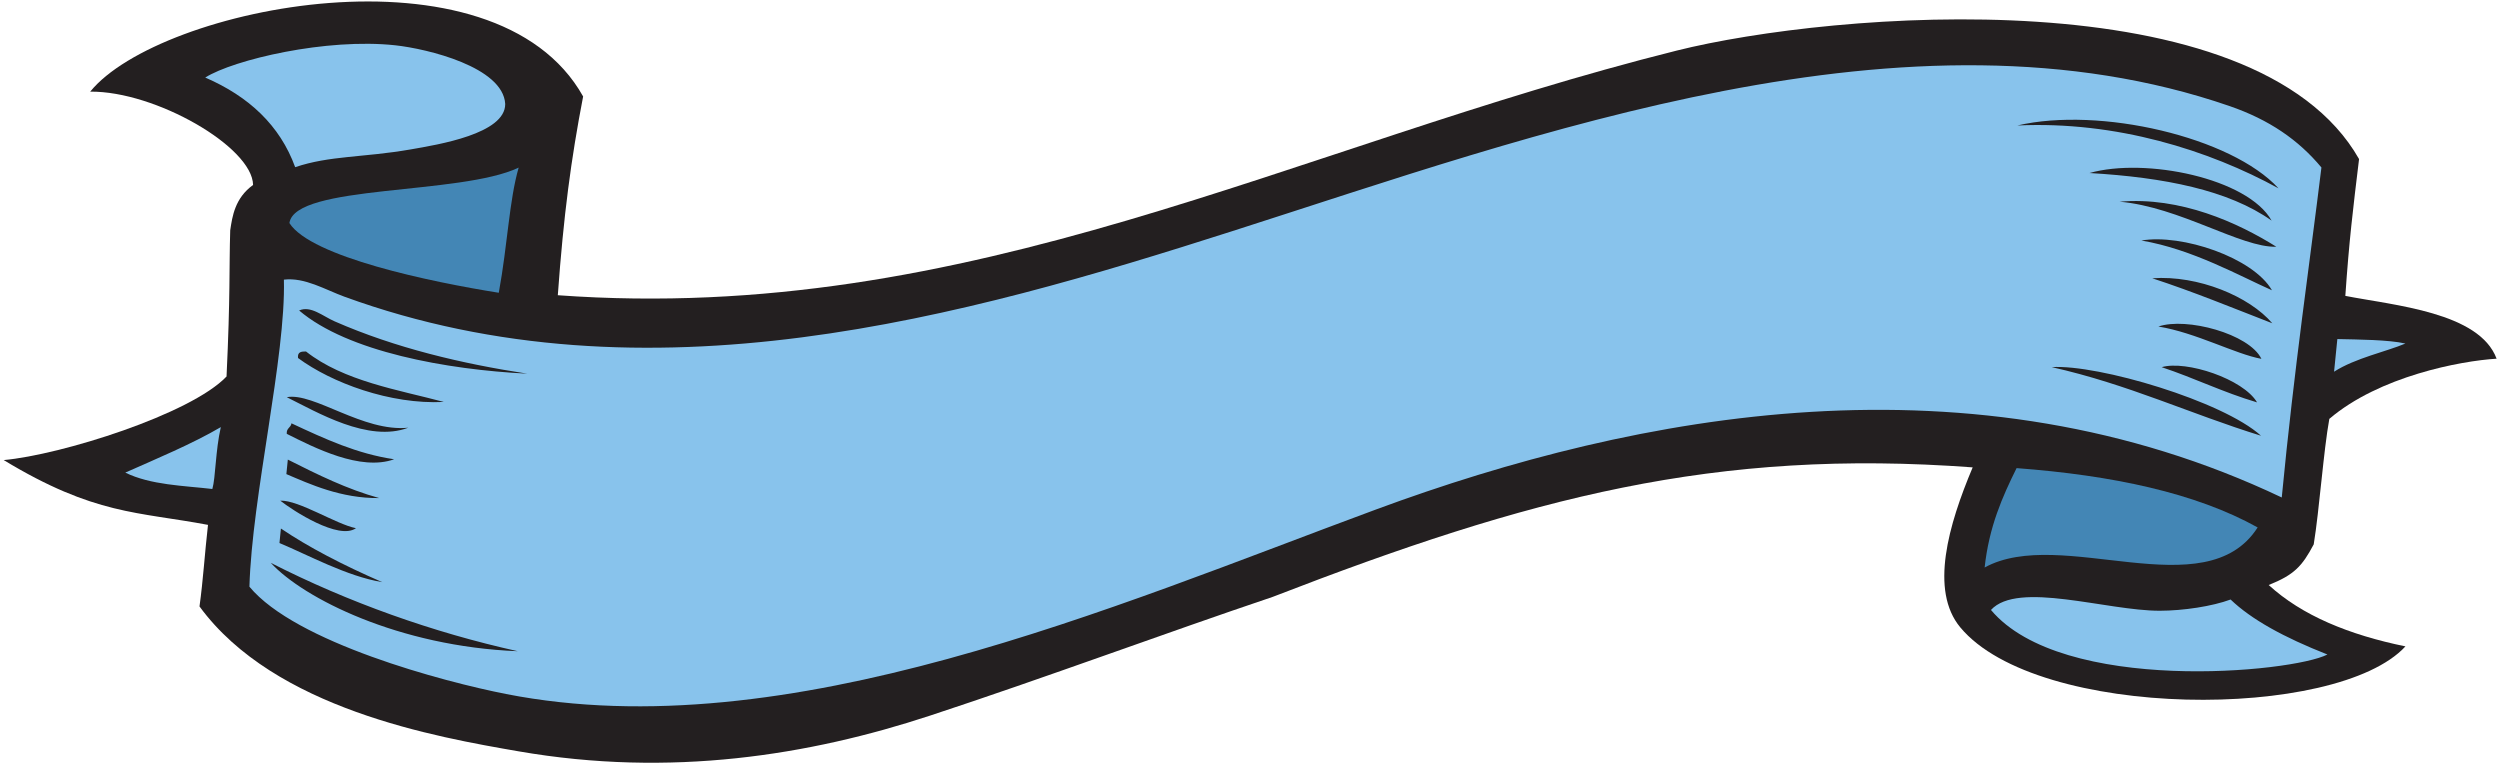
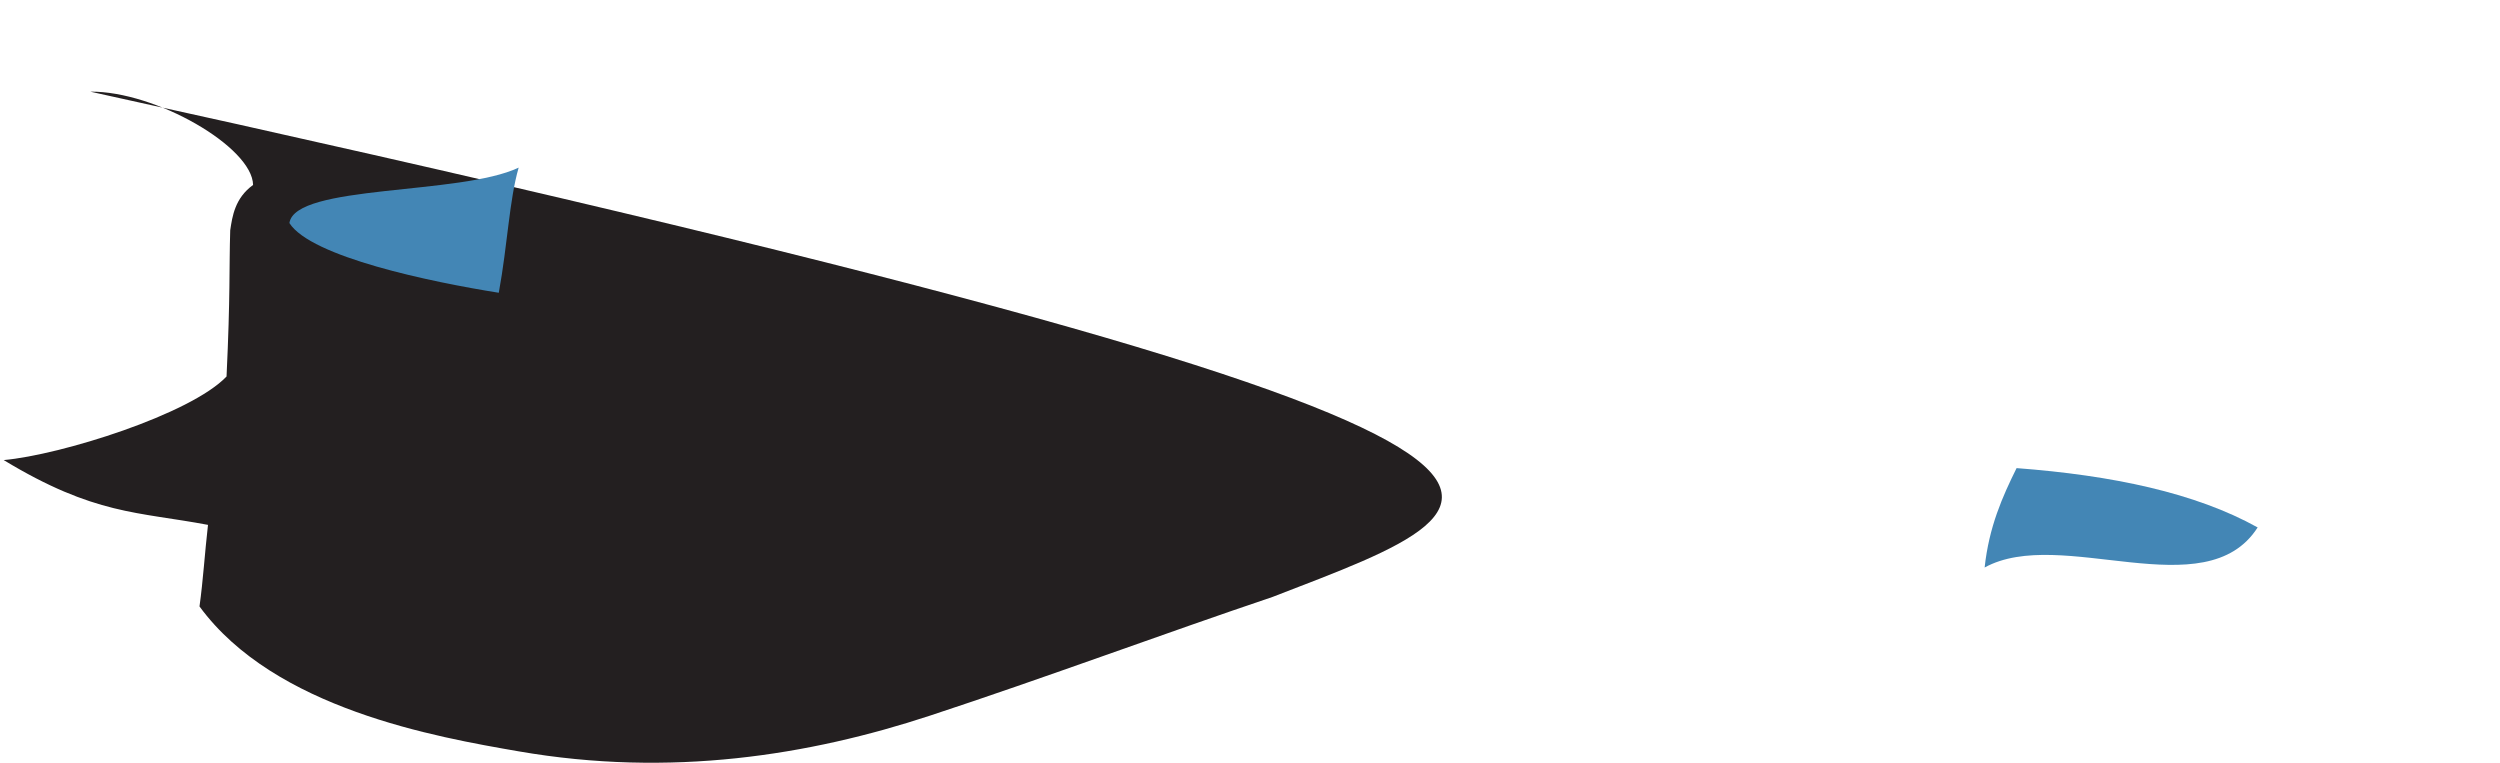
<svg xmlns="http://www.w3.org/2000/svg" viewBox="0 0 650.667 198.667" height="198.667" width="650.667" xml:space="preserve" id="svg2" version="1.1">
  <defs id="defs6" />
  <g transform="matrix(1.333,0,0,-1.333,0,198.667)" id="g10">
    <g transform="scale(0.1)" id="g12">
-       <path id="path14" style="fill:#231f20;fill-opacity:1;fill-rule:nonzero;stroke:none" d="m 176.145,1311.45 c 134.589,165.95 790,298.89 962.405,-9.43 -23.62,-122.8 -38.1,-230.99 -49.42,-388.071 805.81,-58.445 1430.53,288.891 2184.83,477.701 302.81,75.79 1129.65,144.65 1332.09,-211.86 -11.7,-96.33 -19.57,-160.56 -26.8,-267.126 95.79,-18.726 261.63,-31.949 295.34,-122.648 -70.82,-4.321 -228.9,-34.243 -326.59,-117.481 -11.29,-61.82 -19.41,-177.148 -30.46,-245.019 -22.45,-42.203 -37.48,-59.274 -87.94,-79.371 65.02,-59.555 156.77,-97.247 267.02,-119.817 -133.89,-145.387 -718.55,-144.055 -869.16,37.121 -60,72.203 -23.24,199.852 24.19,312.375 C 3349.4,615.078 2987.22,519.496 2484.51,324.805 2273.27,253.652 2042.78,167.785 1815.66,93.059 1580.21,15.602 1309.61,-28.059 1012.83,23.359 851.145,51.355 535.984,106.297 389.52,306.305 c 7.093,50.832 10.3,104.547 16.585,159.261 C 269.402,491.41 184.555,484.625 7.215,592.086 119.242,602.203 372.258,681.609 442.32,755.273 c 7.535,159.094 4.883,209.262 7.176,285.477 4.106,27.36 9.129,62.76 44.649,88.53 -1.411,74.18 -190.602,183.37 -318,182.17" />
-       <path id="path16" style="fill:#88c3ec;fill-opacity:1;fill-rule:nonzero;stroke:none" d="m 554.297,944.371 c 40.894,4.828 80.23,-19.457 118.289,-33.328 591.554,-215.387 1211.444,-38.871 1732.004,127.557 592.79,189.51 1322.32,460.69 1948.69,244.67 77.53,-26.74 134.55,-66.15 179.29,-119.91 C 4510.73,984.289 4479.48,772.703 4455.09,519.055 3850.86,806.164 3200.9,685.59 2686.7,495.637 2173.34,305.977 1537.14,27.648 988.281,135.285 865.625,159.332 576.973,236.105 487,344.852 c 4.934,175.886 71.309,449.793 67.297,599.519 z M 400.711,1338.99 c 55.769,35.01 236.922,77.6 371.199,62.93 62.887,-6.87 210.445,-42.43 214.524,-114.53 0.351,-58.32 -130.664,-79.35 -184.836,-88.78 -92.512,-16.09 -157.75,-11.8 -225.274,-34.65 -29.789,81.84 -90.711,138.24 -175.613,175.03 z M 244.625,567.629 c 60.418,26.836 130.871,56.148 186.52,88.82 -10.504,-45.676 -10.098,-98.48 -16.543,-120.808 -56.274,6.574 -120.469,7.629 -169.977,31.988 z M 4557.24,764.617 c 2.14,21.246 4.26,42.504 6.4,63.754 41.24,-0.953 99.65,-1.242 132.92,-8.734 -36.99,-15.735 -97.9,-28.344 -139.32,-55.02 z M 3887.33,299.438 c 52.6,57.417 226.15,-1.743 329.75,-1.54 45.8,0.102 102.17,8.606 138.14,21.934 40.41,-38.836 104.03,-73.945 189.08,-107.371 -69.38,-35.606 -518.01,-78.336 -656.97,86.977 z M 694.992,459.09 c -38.844,7.644 -111.394,55.113 -147.804,53.773 24.796,-19.527 114.257,-77.691 147.804,-53.773 z M 797.18,655.297 c -88.254,-9.035 -184.473,69.465 -237.282,59.574 58.75,-29.012 159.278,-89.246 237.282,-59.574 z M 1010.97,218.875 C 845.238,255.578 679.836,314.434 528.723,391.406 592.453,322.277 778.348,228.121 1010.97,218.875 Z M 769.531,593.672 c -72.406,10.648 -135.008,39.605 -200.445,70.18 -1.289,-9.008 -10.059,-8.883 -9.211,-20.539 53.629,-26.942 144.059,-73.36 209.656,-49.641 z m 260.029,167.09 c -127.689,19.488 -257.388,50.09 -376.111,102.129 -23.16,10.14 -46.996,31.418 -69.414,21.265 C 678.93,803.508 872.184,768.648 1029.56,760.762 Z M 746.285,353.777 C 669.07,387.18 601.57,422.516 548.48,458.449 c -0.949,-9.461 -1.898,-18.89 -2.847,-28.344 54.527,-22.609 132.015,-65.25 200.652,-76.328 z m -5.808,164.11 c -62.911,17.336 -120.547,45.898 -178.497,75.14 -0.949,-9.453 -1.894,-18.89 -2.843,-28.343 45.668,-19.395 106.371,-47.575 181.34,-46.797 z M 866.621,705.57 c -87.898,23.528 -195.469,40.426 -269.152,98.539 -8.727,0.055 -16.981,-0.433 -15.594,-12.742 65.48,-48.355 180.105,-91.14 284.746,-85.797 z m 3582.159,417.08 v 0 c -91.83,100.18 -349.17,160.1 -509.97,122.72 193.19,8.99 374.32,-48.33 509.97,-122.72 z m -34.14,-483.084 v 0 c -74.28,67.497 -318.07,139.813 -408.69,133.997 149.78,-33.579 270.18,-91.192 408.69,-133.997 z m 20.67,420.054 v 0 c -46.4,82.82 -246.7,123.8 -355.57,92.91 146.03,-8.48 271.81,-33.52 355.57,-92.91 z m 9.19,-51.01 v 0 c -75.11,46.99 -187.28,98.27 -305.98,87.93 117.2,-10.13 237.38,-90.12 305.98,-87.93 z m -8.53,-85.012 v 0 c -36.86,63.922 -175.99,110.722 -254.99,97.142 99.42,-16.6 194.32,-70.443 254.99,-97.142 z m 0.7,-64.446 v 0 c -44.71,52.344 -144.45,94.258 -234.45,87.895 81.43,-26.606 157.1,-57.934 234.45,-87.895 z m -21.29,-69.422 v 0 c -23.87,49.067 -146.77,81.797 -201.15,63.106 73.5,-11.988 150.44,-53.945 201.15,-63.106 z m -8.52,-84.992 v 0 c -26.9,45.711 -138.27,82.598 -186.28,68.758 64.1,-21.273 120.08,-49.187 186.28,-68.758" />
+       <path id="path14" style="fill:#231f20;fill-opacity:1;fill-rule:nonzero;stroke:none" d="m 176.145,1311.45 C 3349.4,615.078 2987.22,519.496 2484.51,324.805 2273.27,253.652 2042.78,167.785 1815.66,93.059 1580.21,15.602 1309.61,-28.059 1012.83,23.359 851.145,51.355 535.984,106.297 389.52,306.305 c 7.093,50.832 10.3,104.547 16.585,159.261 C 269.402,491.41 184.555,484.625 7.215,592.086 119.242,602.203 372.258,681.609 442.32,755.273 c 7.535,159.094 4.883,209.262 7.176,285.477 4.106,27.36 9.129,62.76 44.649,88.53 -1.411,74.18 -190.602,183.37 -318,182.17" />
      <path id="path18" style="fill:#4386b5;fill-opacity:1;fill-rule:nonzero;stroke:none" d="m 565.082,1054.84 c 10.527,76.04 333.738,54.03 447.608,108.29 -18.624,-64.71 -21.342,-148.86 -38.827,-244.38 -133.152,21.184 -366.636,69.914 -408.781,136.09 z M 3874.97,382.313 c 8.61,79.585 34.61,137.921 62.39,194.078 186.86,-14.106 349.21,-48.258 470.69,-115.84 -101.84,-159.149 -384.16,3.726 -533.08,-78.238" />
    </g>
  </g>
</svg>